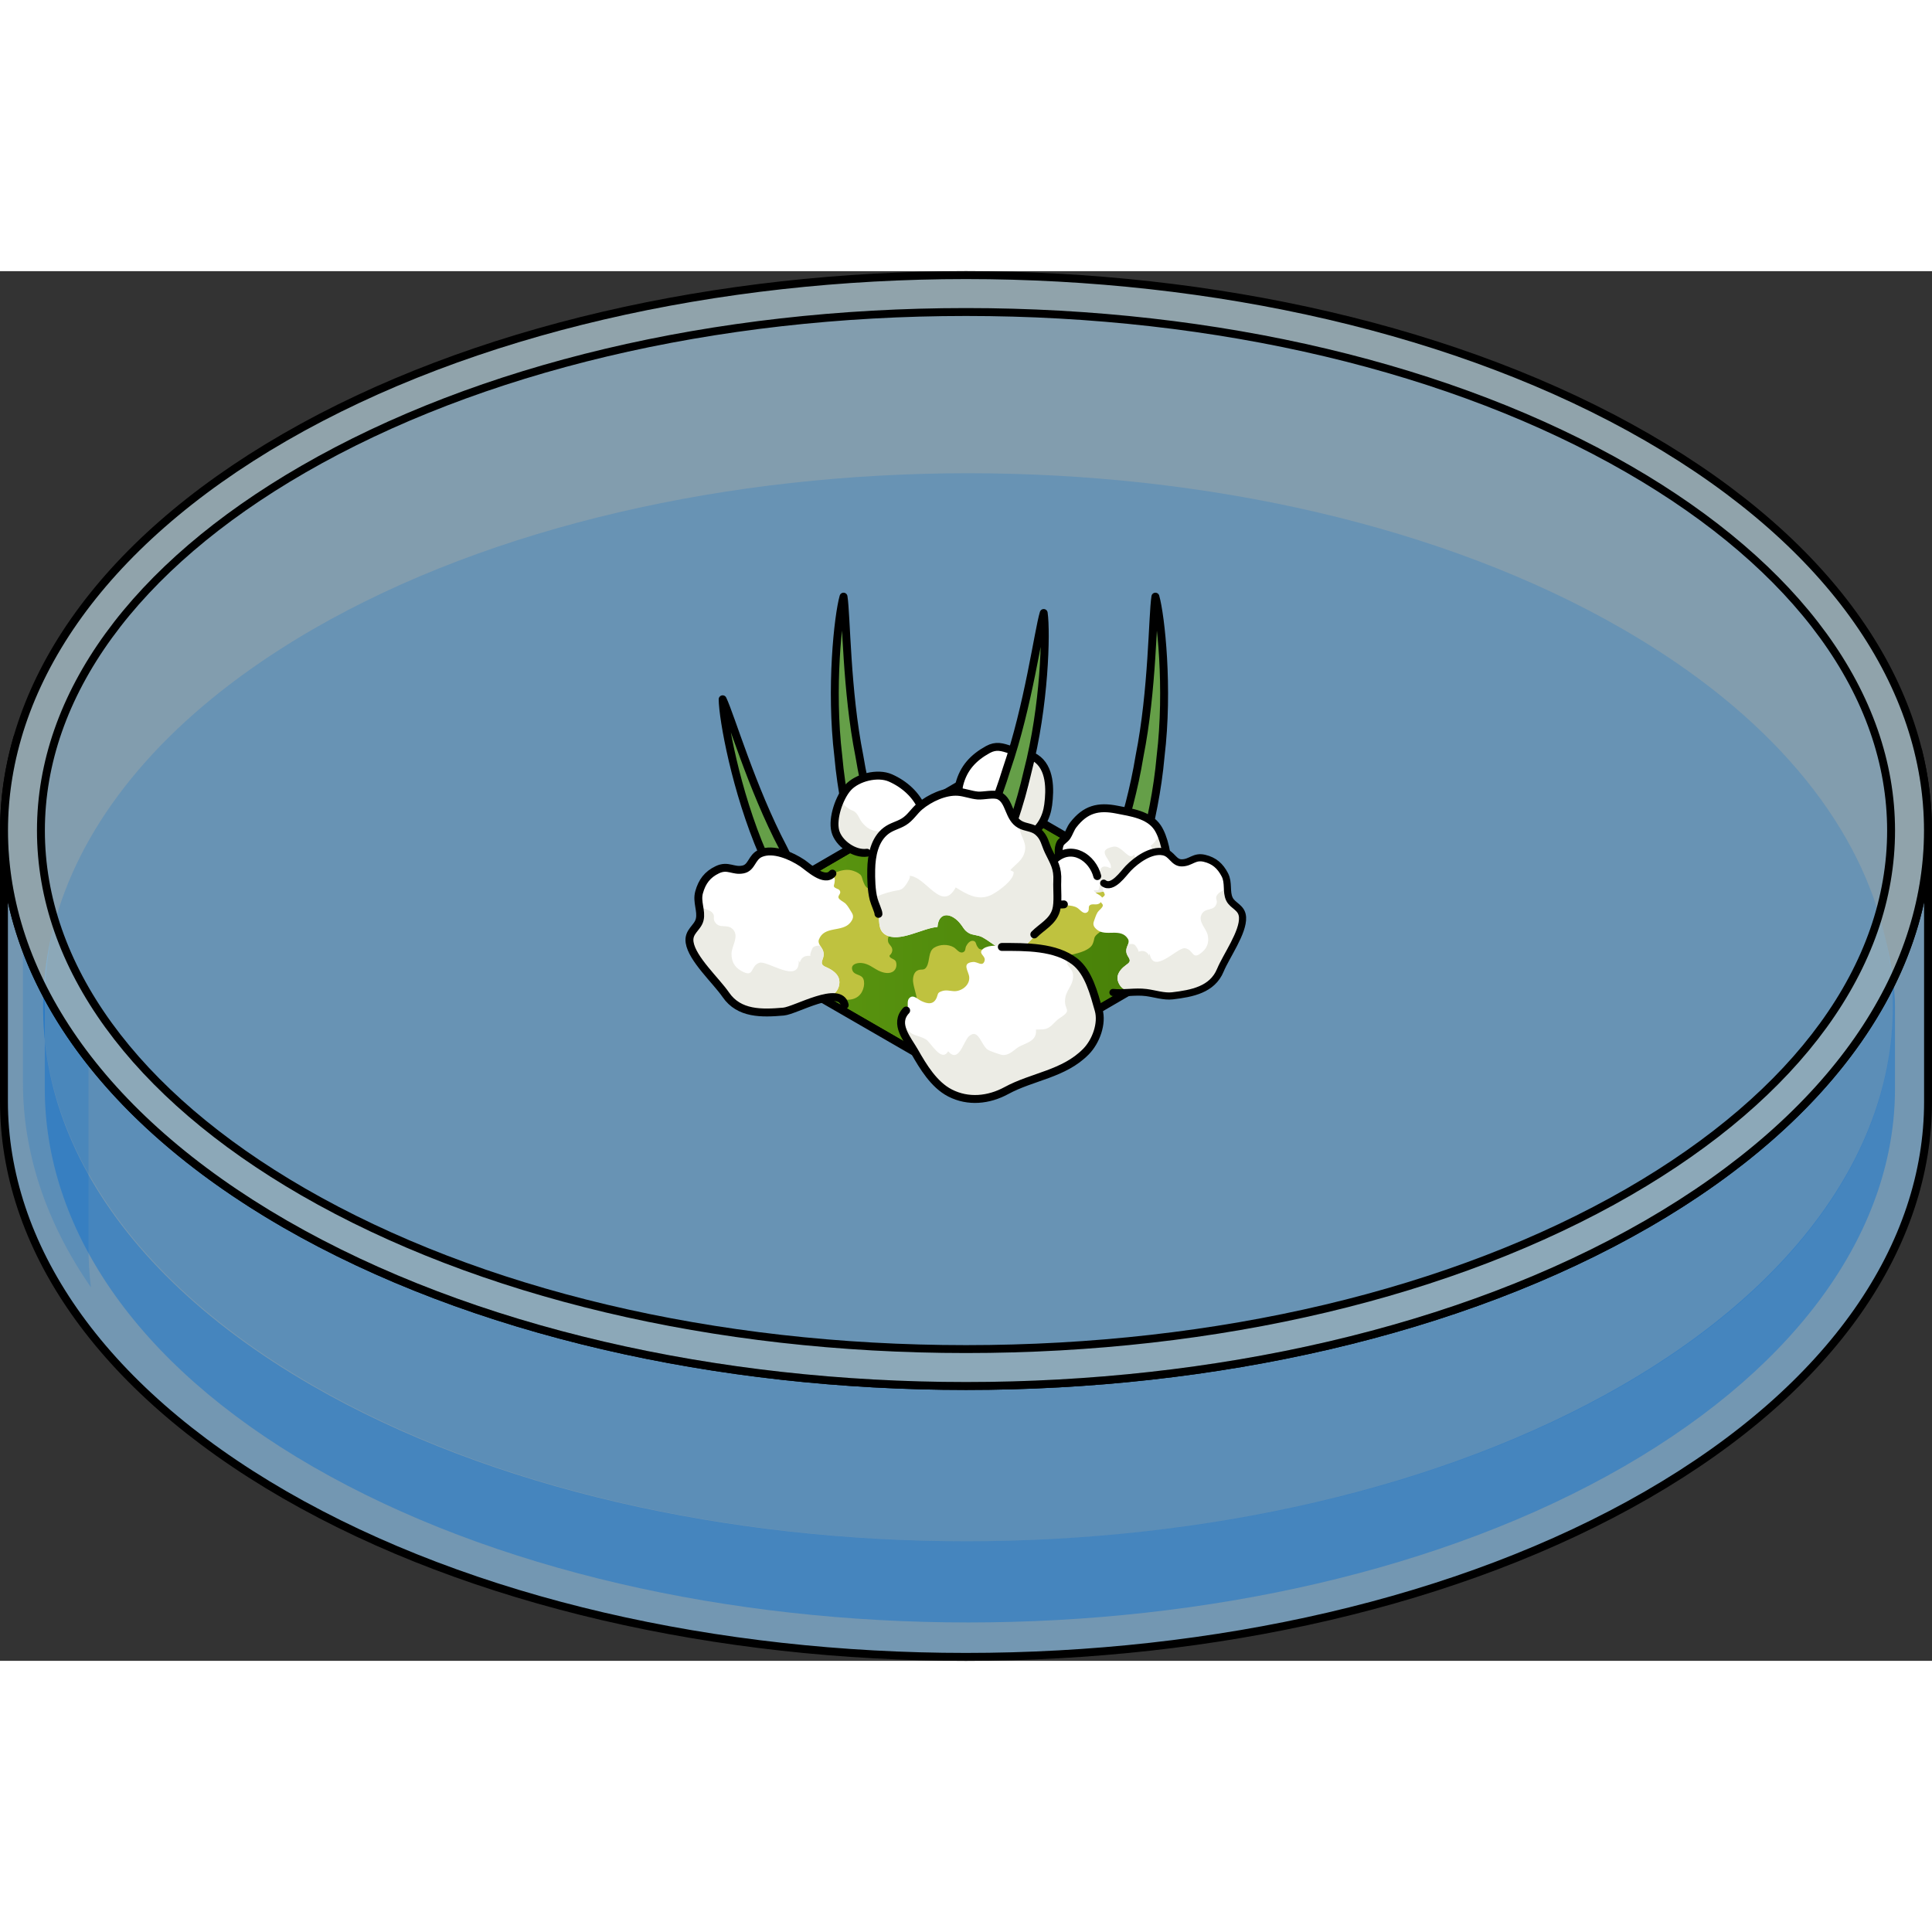
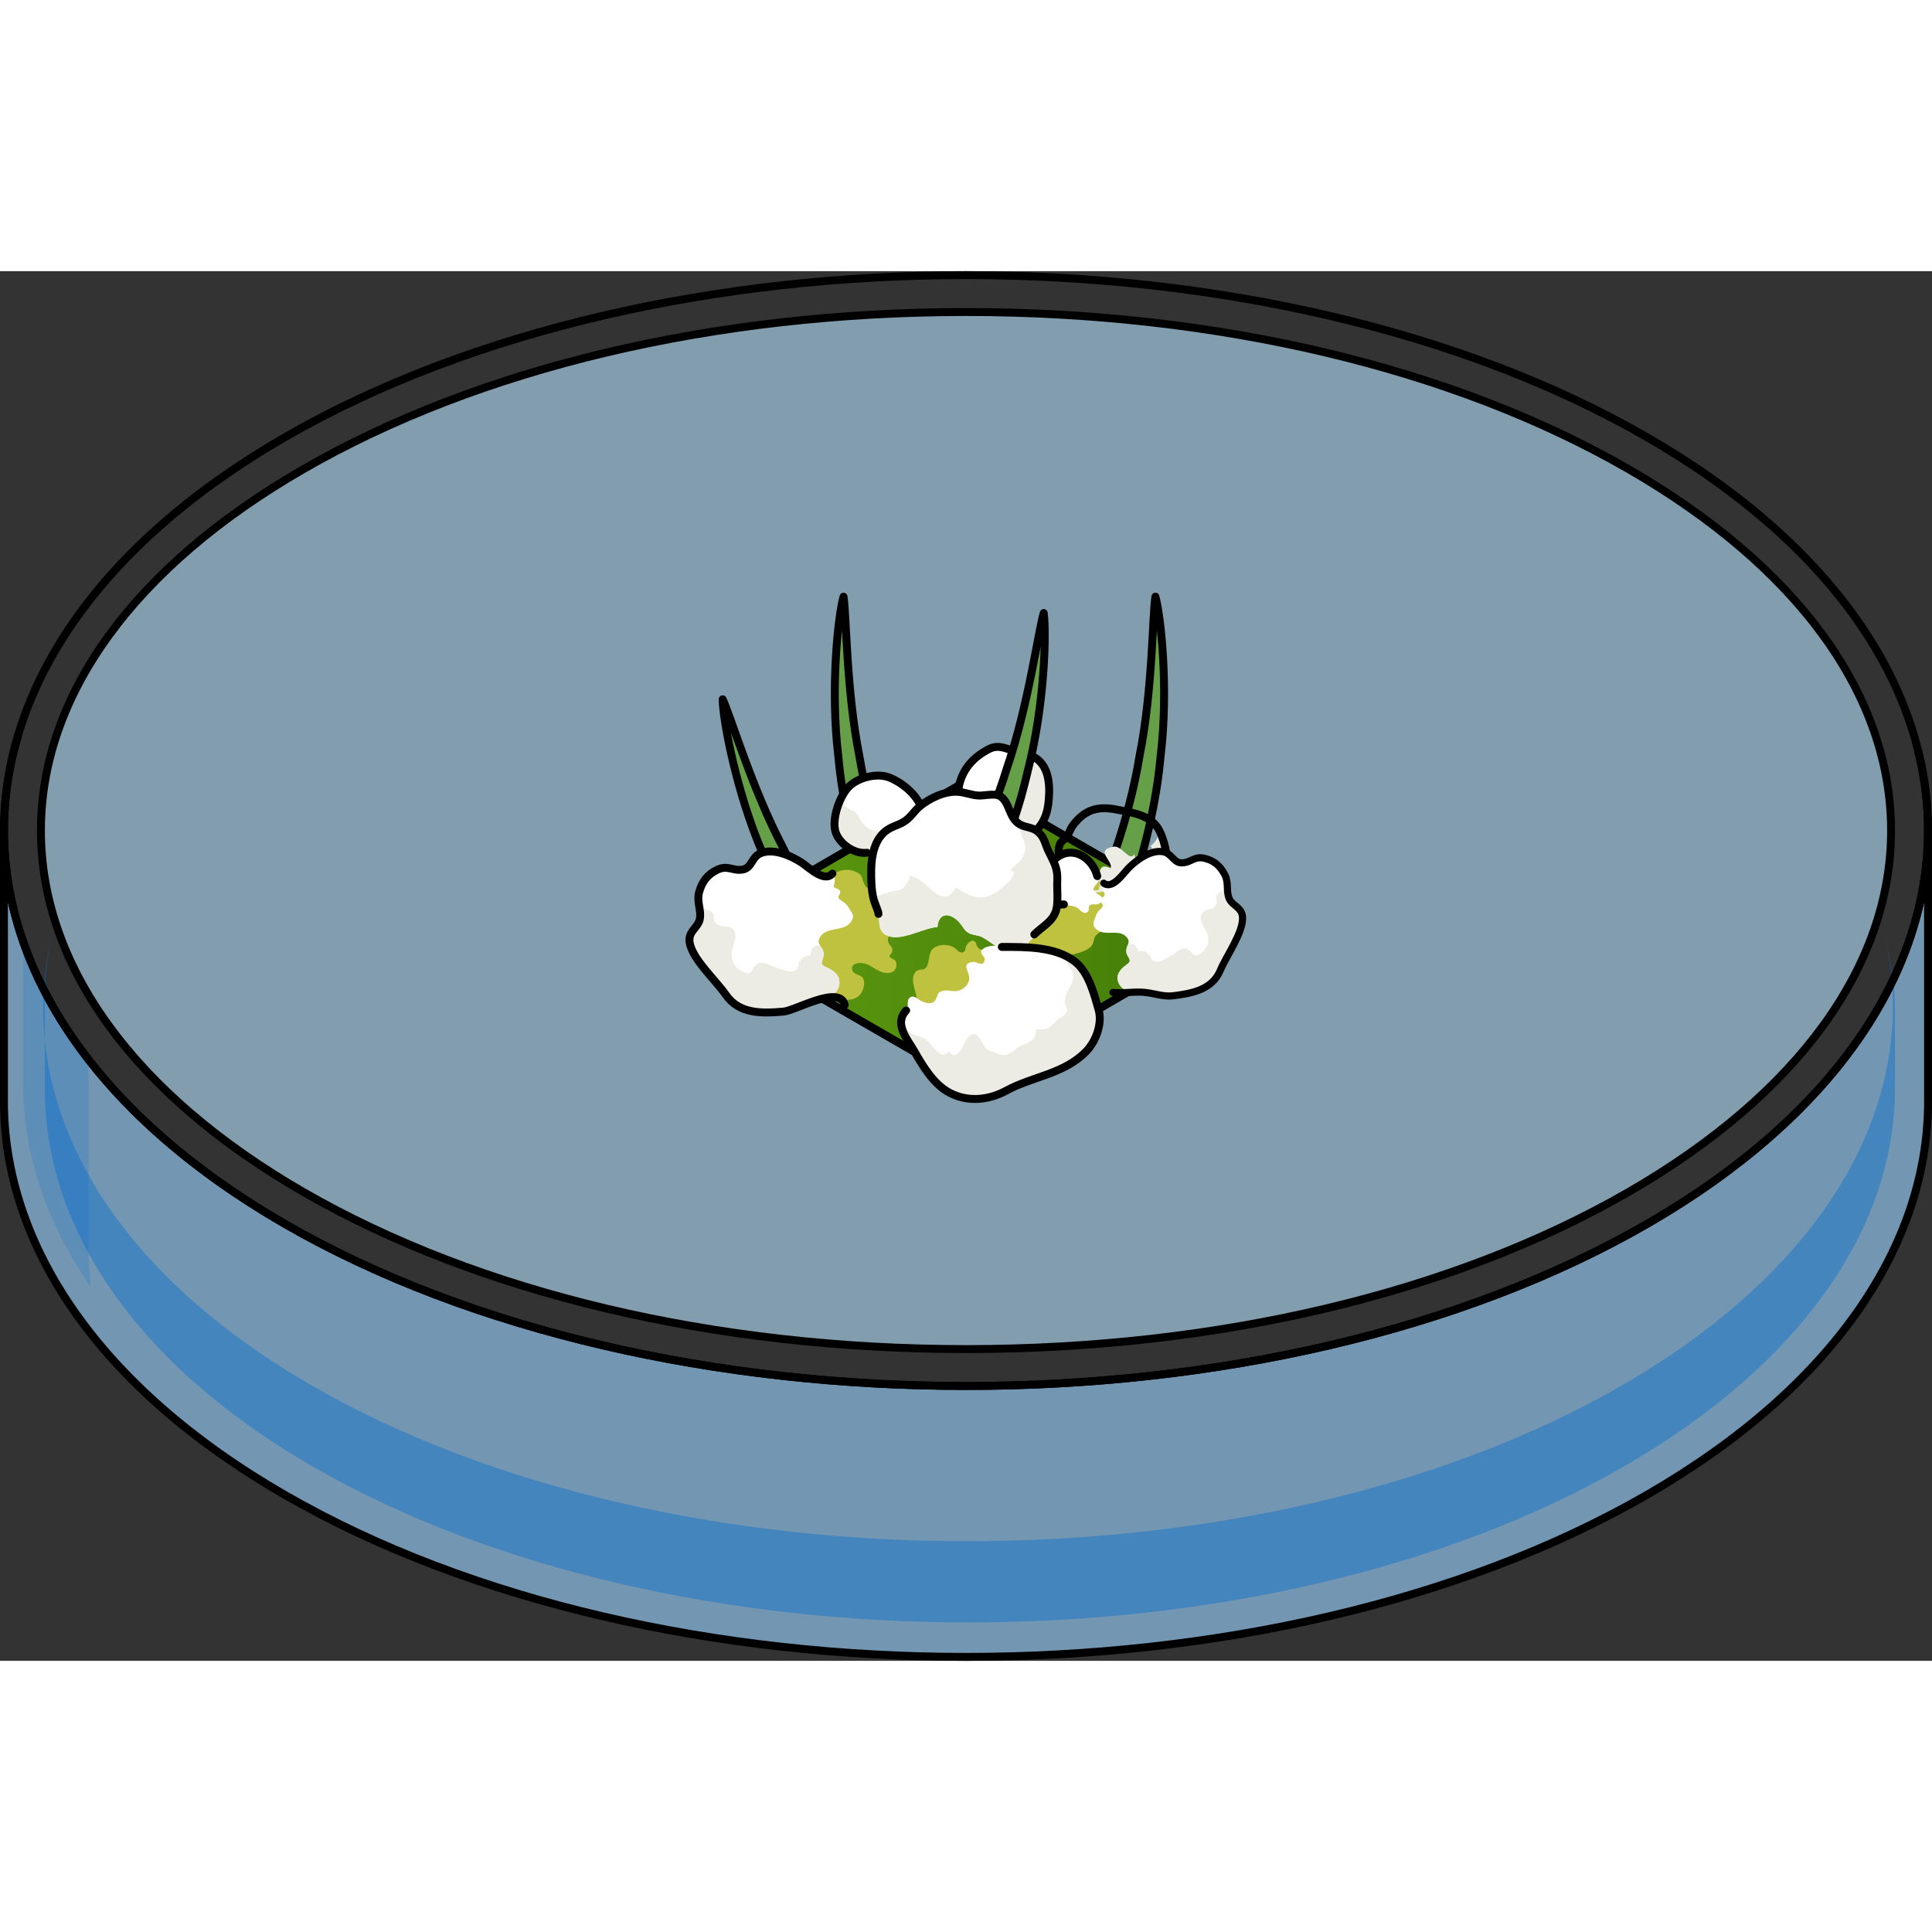
<svg xmlns="http://www.w3.org/2000/svg" xmlns:xlink="http://www.w3.org/1999/xlink" version="1.1" id="Layer_1" width="800px" height="800px" viewBox="0 0 366.516 263.631" enable-background="new 0 0 366.516 263.631" xml:space="preserve">
  <rect x="0" y="0" width="366.516" height="263.631" fill="#333333" stroke="none" />
  <g>
    <g>
      <g>
        <path opacity="0.6" fill="#CEEEFB" d="M183.258,204.49c-47.736,0-92.387-10.588-125.723-29.813     C25.438,156.143,7.76,131.791,7.764,106.115C7.766,80.44,25.441,56.1,57.537,37.574C90.871,18.342,135.521,7.75,183.258,7.75     c47.738,0,92.387,10.592,125.721,29.824c32.094,18.525,49.771,42.866,49.775,68.541c0.002,25.676-17.676,50.027-49.777,68.563     C275.645,193.902,230.996,204.49,183.258,204.49z" />
        <path opacity="0.1" fill="#006AD1" d="M183.258,204.49c-47.736,0-92.387-10.588-125.723-29.813     C25.438,156.143,7.76,131.791,7.764,106.115C7.766,80.44,25.441,56.1,57.537,37.574C90.871,18.342,135.521,7.75,183.258,7.75     c47.738,0,92.387,10.592,125.721,29.824c32.094,18.525,49.771,42.866,49.775,68.541c0.002,25.676-17.676,50.027-49.777,68.563     C275.645,193.902,230.996,204.49,183.258,204.49z" />
        <path opacity="0.6" fill="#CEEEFB" d="M363.885,90.963c7.896,31.848-9.238,65.43-51.408,89.779     c-71.086,40.998-187.348,40.998-258.439,0C10.754,155.748-6.154,121.028,3.311,88.439c-1.707,5.857-2.561,11.781-2.561,17.709     V157.5c0,27.098,17.77,54.15,53.256,74.631c71.092,41,187.354,41,258.439,0c35.504-20.48,53.32-47.533,53.32-74.584v-51.398     C365.766,101.074,365.139,95.996,363.885,90.963z" />
        <path opacity="0.2" fill="#006AD1" d="M363.885,90.963c7.896,31.848-9.238,65.43-51.408,89.779     c-71.086,40.998-187.348,40.998-258.439,0C10.754,155.748-6.154,121.028,3.311,88.439c-1.707,5.857-2.561,11.781-2.561,17.709     V157.5c0,27.098,17.77,54.15,53.256,74.631c71.092,41,187.354,41,258.439,0c35.504-20.48,53.32-47.533,53.32-74.584v-51.398     C365.766,101.074,365.139,95.996,363.885,90.963z" />
        <path opacity="0.4" fill="#006AD1" d="M357.295,125.053c7.602,30.623-9.064,62.914-49.613,86.328     c-68.342,39.416-180.213,39.416-248.561,0c-41.609-24.027-57.564-57.404-48.467-88.734c-1.641,5.629-2.16,11.324-2.16,17.02     v15.369c0,26.053,16.734,52.061,50.852,71.752c68.346,39.416,180.33,39.416,248.674,0c34.135-19.691,51.475-45.699,51.475-71.705     v-15.416C359.494,134.781,358.504,129.896,357.295,125.053z" />
-         <path opacity="0.2" fill="#006AD1" d="M59.408,211.381c68.348,39.416,180.121,39.416,248.463,0     c40.549-23.414,57.023-55.705,49.422-86.328c-5.201-20.953-21.676-41.127-49.422-57.141     c-34.174-19.72-79.209-29.578-124.244-29.576c-45.025,0.002-90.049,9.861-124.219,29.576c-2.652,1.531-5.188,3.104-7.635,4.707     c-22.162,14.531-35.881,31.936-41.135,50.027C1.541,153.977,17.799,187.354,59.408,211.381z" />
        <path opacity="0.2" fill="#006AD1" d="M4.355,127.025v26.969c0,13.197,4.305,26.381,12.898,38.775     c-0.313-2.504-0.469-5.012-0.469-7.521v-35.707C11.152,142.283,7.016,134.725,4.355,127.025z" />
        <path fill="none" stroke="#000000" stroke-width="1.5" stroke-linecap="round" stroke-linejoin="round" stroke-miterlimit="10" d="     M363.885,90.963c7.896,31.848-9.238,65.43-51.408,89.779c-71.086,40.998-187.348,40.998-258.439,0     C10.754,155.748-6.154,121.028,3.311,88.439c-1.707,5.857-2.561,11.781-2.561,17.709V157.5c0,27.098,17.77,54.15,53.256,74.631     c71.092,41,187.354,41,258.439,0c35.504-20.48,53.32-47.533,53.32-74.584v-51.398C365.766,101.074,365.139,95.996,363.885,90.963     z" />
-         <path opacity="0.6" fill="#CEEEFB" d="M312.477,31.512c-71.086-41.016-187.348-41.016-258.439,0     c-71.033,41-71.033,108.213,0,149.23c71.092,40.998,187.354,40.998,258.439,0C383.512,139.725,383.512,72.512,312.477,31.512z      M308.977,174.678c-33.332,19.225-77.98,29.813-125.719,29.813c-47.736,0-92.387-10.588-125.723-29.813     C25.438,156.143,7.76,131.791,7.764,106.115C7.766,80.44,25.441,56.1,57.537,37.574C90.871,18.342,135.521,7.75,183.258,7.75     c47.738,0,92.387,10.592,125.721,29.824c32.094,18.525,49.771,42.866,49.775,68.541     C358.756,131.791,341.078,156.143,308.977,174.678z" />
        <path fill="none" stroke="#000000" stroke-width="1.5" stroke-linecap="round" stroke-linejoin="round" stroke-miterlimit="10" d="     M312.477,31.512c-71.086-41.016-187.348-41.016-258.439,0c-71.033,41-71.033,108.213,0,149.23     c71.092,40.998,187.354,40.998,258.439,0C383.512,139.725,383.512,72.512,312.477,31.512z" />
        <path fill="none" stroke="#000000" stroke-width="1.5" stroke-linecap="round" stroke-linejoin="round" stroke-miterlimit="10" d="     M183.258,204.49c-47.736,0-92.387-10.588-125.723-29.813C25.438,156.143,7.76,131.791,7.764,106.115     C7.766,80.44,25.441,56.1,57.537,37.574C90.871,18.342,135.521,7.75,183.258,7.75c47.738,0,92.387,10.592,125.721,29.824     c32.094,18.525,49.771,42.866,49.775,68.541c0.002,25.676-17.676,50.027-49.777,68.563     C275.645,193.902,230.996,204.49,183.258,204.49z" />
      </g>
    </g>
    <g>
      <g>
        <path fill="#659F48" d="M209.647,115.414c-0.122,0.026,4.473-10.804,6.532-23.419c2.491-12.473,2.446-26.73,3.009-30.248     c1.025,3.602,2.539,17.4,0.989,30.27c-1.142,12.956-5.347,24.981-6.328,27.046" />
        <path fill="none" stroke="#000000" stroke-width="1.5" stroke-linecap="round" stroke-linejoin="round" stroke-miterlimit="10" d="     M209.647,115.414c-0.122,0.026,4.473-10.804,6.532-23.419c2.491-12.473,2.446-26.73,3.009-30.248     c1.025,3.602,2.539,17.4,0.989,30.27c-1.142,12.956-5.347,24.981-6.328,27.046" />
      </g>
      <g>
        <path fill="#659F48" d="M169.564,115.414c0.122,0.026-4.473-10.804-6.532-23.419c-2.491-12.473-2.446-26.73-3.009-30.248     c-1.025,3.602-2.539,17.4-0.989,30.27c1.142,12.956,5.347,24.981,6.328,27.046" />
        <path fill="none" stroke="#000000" stroke-width="1.5" stroke-linecap="round" stroke-linejoin="round" stroke-miterlimit="10" d="     M169.564,115.414c0.122,0.026-4.473-10.804-6.532-23.419c-2.491-12.473-2.446-26.73-3.009-30.248     c-1.025,3.602-2.539,17.4-0.989,30.27c1.142,12.956,5.347,24.981,6.328,27.046" />
      </g>
      <g>
        <path fill="#659F48" d="M161.453,129.975c0.125-0.01-7.352-9.093-12.902-20.606c-5.925-11.255-9.923-24.941-11.46-28.154     c0.038,3.744,2.498,17.406,7.632,29.308c4.768,12.102,12.209,22.441,13.735,24.143" />
        <path fill="none" stroke="#000000" stroke-width="1.5" stroke-linecap="round" stroke-linejoin="round" stroke-miterlimit="10" d="     M161.453,129.975c0.125-0.01-7.352-9.093-12.902-20.606c-5.925-11.255-9.923-24.941-11.46-28.154     c0.038,3.744,2.498,17.406,7.632,29.308c4.768,12.102,12.209,22.441,13.735,24.143" />
      </g>
      <g>
        <g>
          <linearGradient id="SVGID_1_" gradientUnits="userSpaceOnUse" x1="134.049" y1="125.358" x2="233.586" y2="125.358">
            <stop offset="0" style="stop-color:#5F9B12" />
            <stop offset="1" style="stop-color:#437B06" />
          </linearGradient>
          <polyline fill="url(#SVGID_1_)" points="233.586,125.359 183.652,96.53 134.049,125.356 183.984,154.186 233.586,125.359           " />
          <path fill="#BFC23F" d="M215.526,114.929c0.946,1.453-0.063,2.199-0.159,3.577c-0.104,1.481,1.31,2.965,0.157,4.37      c-0.938,1.144-2.831,1.266-4.18,1.367c-1.193,0.09-1.75,0.443-2.749,1.181c-1.36,1.005-0.784,1.057-1.331,2.265      c-0.708,1.564-4.67,2.166-6.238,2.326c-2.482,0.254-4.308,1.297-6.496-0.253c-2.334-1.652-4.395-5.779-1.81-8.146      c1.178-1.077,2.996-1.293,4.472-1.804c1.412-0.489,2.093-1.124,3.143-2.161c1.747-1.725,5.391-3.541,7.838-3.941      C210.702,113.296,213.894,112.421,215.526,114.929z" />
          <path fill="#BFC23F" d="M182.257,99.485c-1.835,2.058,0.535,4.223,0.17,6.155c-0.257,1.363-1.856,1.634-1.667,3.335      c0.253,2.272,3.28,2.562,4.96,3.542c1.647,0.96,1.391,1.76,1.902,3.45c0.743,2.459,4.362,5.344,6.493,3.121      c1.884-1.965,1.241-2.452,1.161-4.619c-0.07-1.923,1.535-2.244,2.098-3.83c0.912-2.566-1.995-3.81-2.426-6.11      c-0.37-1.974,0.313-3.846-1.195-5.543c-1.847-2.078-6.574-2.596-8.333-0.167" />
          <path fill="#BFC23F" d="M156.971,115.217c0.146-0.614,1.084-0.969,1.591-1.169c0.918-0.361,2.012-0.627,2.993-0.377      c0.529,0.135,1.214,0.405,1.625,0.785c0.332,0.306,0.345,0.684,0.497,1.093c0.189,0.511,0.461,1.356,1.041,1.534      c0.394,0.121,2.05-0.124,1.547,0.802c-0.222,0.407-1.23,0.751-0.67,1.365c0.46,0.505,1.677-0.022,2.207-0.127      c1.306-0.256,2.319,0.21,3.048,1.344c0.632,0.982,0.738,2.453,0.071,3.429c-0.578,0.844-1.596,1.186-2.17,1.985      c-0.258,0.361-0.365,0.854-0.275,1.294c0.102,0.495,0.522,0.737,0.706,1.164c0.182,0.421,0.087,0.849-0.16,1.204      c-0.119,0.171-0.343,0.21-0.253,0.468c0.15,0.43,1.008,0.465,1.192,0.987c0.218,0.618,0.081,1.362-0.416,1.77      c-0.812,0.667-2.05,0.342-2.909-0.09c-1.11-0.559-1.859-1.294-3.166-1.431c-0.896-0.093-2.254,0.272-1.723,1.482      c0.317,0.723,1.308,0.689,1.811,1.193c0.396,0.397,0.426,1.187,0.324,1.718c-0.336,1.766-1.545,2.633-3.325,2.578      c-1.219-0.037-2.814,0.053-3.879-0.619c-0.921-0.583-1.579-1.622-2.336-2.392c-0.842-0.855-1.827-1.484-2.746-2.245      c-1.154-0.955-2.058-2.143-3.008-3.289c-0.684-0.826-1.538-1.579-1.619-2.712c-0.185-2.612,1.446-5.906,3.502-7.495" />
          <path fill="#BFC23F" d="M173.893,141.835c-0.352-0.699-0.026-1.322,0.121-2.016c0.141-0.662,0.021-1.012-0.062-1.645      c-0.147-1.131-0.577-2.175-0.724-3.293c-0.097-0.736,0.072-1.802,0.765-2.186c0.801-0.443,1.313,0.138,1.813-0.768      c0.632-1.145,0.262-2.862,1.414-3.584c1.074-0.672,2.655-0.707,3.745-0.055c0.513,0.307,1.016,1.184,1.725,0.918      c0.543-0.203,0.384-0.71,0.593-1.145c0.225-0.467,0.746-1.13,1.339-1.021c0.569,0.104,0.479,0.575,0.746,1.023      c0.355,0.596,0.49,0.602,1.177,0.64c0.934,0.052,1.598,0.172,2.461,0.58c1.719,0.813,3.29,1.555,2.602,3.66      c-0.354,1.085-1.323,2.698-2.481,3.054c-0.823,0.252-1.574-0.142-2.34-0.293c-0.706-0.139-1.932-0.045-2.238,0.752      c-0.191,0.498,0.197,1.134,0.242,1.622c0.126,1.363-0.459,3.135-1.984,2.355c-0.232,1.173-0.524,1.1-1.408,0.472      c-0.864-0.615-1.246-0.344-2.252-0.388c0.031,1.92-1.647,2.936-3.423,2.538C175.015,142.899,174.233,142.512,173.893,141.835z" />
          <g enable-background="new    ">
            <defs>
              <polygon id="SVGID_2_" enable-background="new    " points="134.049,125.356 183.652,96.53 233.586,125.359 183.984,154.186               " />
            </defs>
            <clipPath id="SVGID_3_">
              <use xlink:href="#SVGID_2_" overflow="visible" />
            </clipPath>
          </g>
          <g>
            <defs>
              <polygon id="SVGID_4_" points="134.049,125.356 183.652,96.53 233.586,125.359 183.984,154.186       " />
            </defs>
            <clipPath id="SVGID_5_">
              <use xlink:href="#SVGID_4_" overflow="visible" />
            </clipPath>
            <polyline clip-path="url(#SVGID_5_)" fill="none" stroke="#000000" stroke-width="1.5" stroke-linecap="round" stroke-linejoin="round" stroke-miterlimit="10" points="       233.586,125.359 183.652,96.53 134.049,125.356 183.984,154.186 233.586,125.359      " />
            <use xlink:href="#SVGID_4_" overflow="visible" fill="none" stroke="#000000" stroke-width="1.5" stroke-linecap="round" stroke-linejoin="round" stroke-miterlimit="10" />
          </g>
        </g>
      </g>
-       <path fill="#FFFFFF" d="M219.567,105.516c0.029,0.043,0.059,0.087,0.087,0.131c1.921,3,2.379,7.662,1.491,11.056    c-0.439,1.678-1.523,3.674-3.388,4.07c-0.892,0.189-2.049-0.097-2.947-0.175c-0.976-0.084-2.156-0.363-1.927-1.619    c0.185-1.009,1.373-0.947,1.817-1.663c0.648-1.043-0.745-1.765-1.716-1.582c-1.312,0.247-1.836,1.673-3.179,1.897    c-0.514,0.087-2.011,0.348-2.476,0.188c-0.688-0.236-0.639-1.134-1.262-1.441c-0.756-0.373-1.649,0.402-2.409,0.439    c-1.712,0.083-1.674-2.002-2.076-3.172c-0.522-1.519-1.191-3.53-0.45-5.085c0.183-0.383,0.934-0.837,1.225-1.258    c0.494-0.717,0.693-1.547,1.258-2.272c2.309-2.966,4.729-3.58,8.278-2.878C214.543,102.676,217.91,103.098,219.567,105.516z" />
      <path fill="#ECECE5" d="M218.272,108.995c0.855,1.194-0.225,2.688-1.132,3.53c-0.575-0.944-1.815-0.509-1.964-1.927    c-0.874,1.564-2.344-1.734-3.955-1.42c-3.658,0.715-0.042,2.609-0.502,4.102c-3.3-1.581-1.482,2.851-2.376,4.183h-1.464    c0.111,0.154,0.247,0.285,0.451,0.355c0.465,0.16,1.962-0.101,2.476-0.188c1.343-0.225,1.867-1.65,3.179-1.897    c0.971-0.183,2.364,0.539,1.716,1.582c-0.444,0.716-1.633,0.654-1.817,1.663c-0.229,1.256,0.951,1.535,1.927,1.619    c0.898,0.078,2.056,0.364,2.947,0.175c1.864-0.396,2.948-2.393,3.388-4.07c0.834-3.188,0.463-7.48-1.177-10.478    C219.874,107.274,219.11,108.481,218.272,108.995z" />
      <path fill="none" stroke="#000000" stroke-width="1.5" stroke-linecap="round" stroke-linejoin="round" stroke-miterlimit="10" d="    M202.155,115.255c-0.607-1.75-1.913-4.826-1.021-6.695c0.183-0.383,0.934-0.837,1.225-1.258c0.494-0.717,0.693-1.547,1.258-2.272    c2.309-2.966,4.729-3.58,8.278-2.878c2.648,0.524,6.016,0.946,7.673,3.364c2.382,3.475,3.696,14.89-2.804,15.42" />
      <path fill="#FFFFFF" d="M200.091,111.563c2.17-1.942,5.108-1.403,6.864,0.791c0.514,0.642,1.55,2.215,1.54,3.041    c-0.009,0.771-1.406,1.336-0.953,2.175c0.42,0.776,2.419,0.939,1.192,2.24c-0.583,0.617-1.463,0.067-1.985,0.475    c-0.393,0.307,0.014,0.923-0.447,1.296c-0.706,0.572-1.377-0.43-1.898-0.776c-1.119-0.747-2.97-0.303-4.248-0.905    c-0.933-0.44-1.418-1.382-1.632-2.35C198.101,115.63,198.567,112.926,200.091,111.563z" />
      <path fill="none" stroke="#000000" stroke-width="1.5" stroke-linecap="round" stroke-linejoin="round" stroke-miterlimit="10" d="    M201.831,120.124c-4.484,0.513-4.042-6.502-1.74-8.562c3.26-2.918,7.188-0.264,8.07,3.205" />
      <path fill="#FFFFFF" d="M168.926,96.141c-2.443-1.081-6.31-0.097-8.063,1.838c-1.605,1.771-3.028,5.799-2.399,8.238    c0.417,1.617,1.829,2.931,3.302,3.619c1.736,0.811,3.625,0.379,5.473,0.603c1.37,0.165,2.944,0.44,3.753-1.003    c0.728-1.297-0.877-2.22,0.985-2.929c0.706-0.269,0.98-0.203,1.17-0.998c0.134-0.562-0.363-0.667,0.497-1.001    c0.453-0.176,0.932,0.064,1.31-0.429c0.979-1.28-0.728-3.616-1.513-4.573C172.238,98.039,170.654,96.905,168.926,96.141z" />
      <path fill="#ECECE5" d="M170.991,109.436c0.312-0.556,0.195-1.043,0.107-1.474c-0.063-0.071-0.13-0.134-0.187-0.219    c-0.238-0.359-0.46-1.413-0.743-1.643c-0.874-0.708-2.448,0.232-3.566,0.167c-1.357-0.08-2.248-0.694-3.082-1.715    c-0.406-0.498-0.629-1.219-1.036-1.679c-0.603-0.68-0.763-0.413-1.479-0.92c-0.928-0.656-1.105-0.684-1.118-1.88    c-0.003-0.246,0.044-0.566,0.12-0.884c-1.2,2.017-2.055,5.039-1.543,7.026c0.417,1.617,1.829,2.931,3.302,3.619    c1.736,0.811,3.625,0.379,5.473,0.603C168.608,110.604,170.183,110.879,170.991,109.436z" />
      <path fill="none" stroke="#000000" stroke-width="1.5" stroke-linecap="round" stroke-linejoin="round" stroke-miterlimit="10" d="    M174.919,101.929c-1.092-2.563-3.294-4.594-5.993-5.788c-2.443-1.081-6.31-0.097-8.063,1.838    c-1.605,1.771-3.028,5.799-2.399,8.238c0.603,2.336,3.622,4.456,6.002,4.109" />
      <path fill="#FFFFFF" d="M198.853,101.237c-0.222,1.713-0.895,3.424-2.119,4.67c-0.465,0.474-0.999,0.803-1.571,1.127    c-0.367,0.208-0.66,0.583-1.088,0.28c-0.151-0.106-0.103-0.396-0.286-0.481c-0.59-0.272-1.102,0.101-1.585,0.424    c-0.594,0.397-0.547,0.59-1.284,0.25c-0.598-0.275-0.938-1.014-1.474-1.273c-1.735-0.842-2.149,2.361-3.564,1.582    c-0.932-0.513-0.048-1.193-0.097-1.893c-0.086-1.203-1.769-1.736-2.425-2.497c-0.813-0.939-0.191-1.106-0.388-2.237    c-0.301-1.741-1.501-1.799-0.964-3.876c0.788-3.047,2.64-5.04,5.405-6.561c1.555-0.854,2.7-0.489,4.33,0.071    c1.445,0.496,3.404,0.682,4.694,1.516C199.295,94.186,199.23,98.314,198.853,101.237z" />
      <path fill="#ECECE5" d="M196.438,92.339c-1.097-0.709-2.676-0.951-4.014-1.312c1.093,1.12,2.373,2.561,2.774,4.07    c0.401,1.511,0.064,3.228-0.893,4.325c-0.846,0.971-2.465,1.266-2.458,2.66c-1.515-0.176-0.762,1.343-1.416,2.07    c-0.769,0.855-1.598,0.262-2.435,0.229c-0.875-0.036-1.837,0.339-2.439,0.911c0.119,0.19,0.21,0.395,0.227,0.63    c0.049,0.699-0.835,1.38,0.097,1.893c1.415,0.779,1.829-2.424,3.564-1.582c0.536,0.26,0.876,0.998,1.474,1.273    c0.737,0.34,0.69,0.147,1.284-0.25c0.483-0.323,0.995-0.696,1.585-0.424c0.184,0.085,0.135,0.375,0.286,0.481    c0.428,0.303,0.721-0.072,1.088-0.28c0.572-0.324,1.106-0.653,1.571-1.127c1.225-1.246,1.897-2.957,2.119-4.67    C199.23,98.314,199.295,94.186,196.438,92.339z" />
      <path fill="none" stroke="#000000" stroke-width="1.5" stroke-linecap="round" stroke-linejoin="round" stroke-miterlimit="10" d="    M185.096,104.52c-0.561-0.346-1.269-0.552-1.736-1.094c-0.813-0.939-0.191-1.106-0.388-2.237    c-0.301-1.741-1.501-1.799-0.964-3.876c0.788-3.047,2.64-5.04,5.405-6.561c1.555-0.854,2.7-0.489,4.33,0.071    c1.445,0.496,3.404,0.682,4.694,1.516c2.857,1.847,2.793,5.976,2.415,8.898c-0.316,2.446-1.495,4.623-3.658,5.869" />
      <path fill="#FFFFFF" d="M152.193,112.288c-2.024-1.354-5.471-2.906-7.921-1.858c-1.71,0.732-1.597,2.728-3.313,3.073    c-1.899,0.383-2.851-0.912-4.872,0.049c-1.889,0.898-2.903,2.254-3.465,4.283c-0.504,1.822,0.514,3.517,0.113,5.18    c-0.386,1.604-2.227,2.238-1.91,4.326c0.476,3.141,5.048,7.279,6.869,9.934c2.514,3.662,6.834,3.554,10.956,3.188    c2.273-0.203,4.387-1.807,6.477-2.614c0.521-0.201,1.081-0.424,1.637-0.503c0.558-0.079,0.935,0.131,1.431-0.243    c0.879-0.663,1.295-2.012,0.902-3.045c-0.338-0.888-1.338-1.564-2.168-1.927c-0.769-0.335-1.265-0.562-0.916-1.467    c0.238-0.62,0.344-1.087,0.124-1.748c-0.229-0.689-1.072-1.335-0.787-2.106c0.99-2.682,4.424-1.338,5.953-3.218    c0.494-0.608,0.726-1.195,0.3-1.866c-0.369-0.581-0.694-1.23-1.175-1.727c-0.322-0.334-1.183-0.681-1.346-1.113    c-0.162-0.434,0.41-0.703,0.308-1.172c-0.112-0.514-0.633-0.505-0.973-0.747c-0.374-0.266-0.2-0.424-0.123-0.844    c0.058-0.316,0.143-0.825-0.031-1.116c-0.294-0.495-0.888-0.365-1.331-0.294c-0.577,0.095-1.156-0.05-1.68-0.291    C154.115,113.9,153.224,112.978,152.193,112.288z" />
      <path fill="#ECECE5" d="M156.765,137.346c0.558-0.079,0.935,0.131,1.431-0.243c0.879-0.663,1.295-2.012,0.902-3.045    c-0.338-0.888-1.338-1.564-2.168-1.927c-0.769-0.335-1.265-0.562-0.916-1.467c0.238-0.62,0.344-1.087,0.124-1.748    c-0.107-0.321-0.346-0.634-0.543-0.953c-0.477-0.031-1.001,0.019-1.341,0.315c-0.177,0.154-0.761,1.59-0.47,1.635    c-1.01-0.157-1.771,0.22-2.059,1.252c-0.063-0.115-0.125-0.282-0.2-0.415c0.222,4.669-5.976-0.073-7.476,0.455    c-1.84,0.648-0.84,3.03-3.514,1.487c-1.178-0.68-1.78-1.752-1.764-3.227c0.016-1.355,1.443-3.18,0.362-4.494    c-1.112-1.351-2.665-0.008-3.561-1.591c-0.392-0.691,0.174-1.054-0.478-1.725c-0.604-0.623-1.74-0.598-2.463-1.219    c0.144,0.876,0.307,1.73,0.103,2.577c-0.386,1.604-2.227,2.238-1.91,4.326c0.476,3.141,5.048,7.279,6.869,9.934    c2.514,3.662,6.834,3.554,10.956,3.188c2.273-0.203,4.387-1.807,6.477-2.614C155.648,137.647,156.209,137.425,156.765,137.346z" />
      <g>
        <path fill="#659F48" d="M181.376,116.76c-0.125,0.009,5.875-10.11,9.601-22.337c4.135-12.028,5.993-26.165,7.021-29.575     c0.534,3.706,0.192,17.583-3.063,30.13c-2.861,12.688-8.635,24.044-9.883,25.958" />
        <path fill="none" stroke="#000000" stroke-width="1.5" stroke-linecap="round" stroke-linejoin="round" stroke-miterlimit="10" d="     M181.376,116.76c-0.125,0.009,5.875-10.11,9.601-22.337c4.135-12.028,5.993-26.165,7.021-29.575     c0.534,3.706,0.192,17.583-3.063,30.13c-2.861,12.688-8.635,24.044-9.883,25.958" />
      </g>
      <path fill="#FFFFFF" d="M200.355,121.242c-0.628,2.122-3.107,3.877-4.593,5.453c-1.527,1.619-2.691,2.744-5.051,2.116    c-1.797-0.479-2.836-1.651-4.398-2.477c-0.762-0.401-1.822-0.367-2.47-0.739c-1.015-0.581-1.024-1.108-1.885-2.073    c-1.607-1.804-3.889-2.035-4.115,0.895c-2.731,0.154-7.255,3.043-9.868,1.459c-1.583-0.96-1.015-2.872-1.41-4.481    c-0.676-2.759-1.342-4.971-1.287-7.896c0.048-2.59,0.605-5.649,2.808-7.336c1.072-0.822,2.234-1.006,3.369-1.697    c1.271-0.773,1.967-2.051,3.042-2.945c1.865-1.551,4.742-2.912,7.221-2.751c1.265,0.082,2.517,0.602,3.78,0.706    c1.11,0.091,3.069-0.453,4.073,0.041c2.033,1.001,1.713,4.209,3.938,5.452c1.096,0.612,2.369,0.489,3.397,1.371    c1.253,1.073,1.335,2.292,2.001,3.684c1.032,2.161,1.799,3.138,1.666,5.719C200.494,117.284,200.796,119.758,200.355,121.242z" />
      <path fill="#ECECE5" d="M200.355,121.242c0.44-1.484,0.139-3.958,0.218-5.5c0.133-2.581-0.634-3.558-1.666-5.719    c-0.666-1.392-0.748-2.61-2.001-3.684c-1.028-0.882-2.302-0.759-3.397-1.371c-0.012-0.007-0.021-0.015-0.033-0.022    c-0.002,0.009-0.005,0.015-0.007,0.023c-0.354,1.834,1.354,3.074,0.968,4.996c-0.364,1.811-1.623,2.361-2.776,3.666    c0.227,0.124,0.382,0.211,0.623,0.316c0.248,1.411-2.811,3.657-4.08,4.313c-2.563,1.325-4.779-0.04-6.893-1.355    c-2.657,4.911-5.663-2.17-8.857-2.209c0.544,0.007-0.468,1.528-0.562,1.662c-0.859,1.234-1.239,0.975-2.622,1.301    c-1.194,0.282-2.307,0.659-3.335,1.167c0.193,0.827,0.41,1.668,0.631,2.567c0.396,1.609-0.173,3.521,1.41,4.481    c2.613,1.584,7.137-1.305,9.868-1.459c0.227-2.93,2.508-2.698,4.115-0.895c0.86,0.965,0.87,1.492,1.885,2.073    c0.647,0.372,1.708,0.338,2.47,0.739c1.563,0.825,2.602,1.998,4.398,2.477c2.359,0.628,3.523-0.497,5.051-2.116    C197.248,125.119,199.728,123.364,200.355,121.242z" />
      <path fill="none" stroke="#000000" stroke-width="1.5" stroke-linecap="round" stroke-linejoin="round" stroke-miterlimit="10" d="    M157.914,114.284c-1.516,1.758-4.491-1.173-5.721-1.996c-2.024-1.354-5.471-2.906-7.921-1.858    c-1.71,0.732-1.597,2.728-3.313,3.073c-1.899,0.383-2.851-0.912-4.872,0.049c-1.889,0.898-2.903,2.254-3.465,4.283    c-0.504,1.822,0.514,3.517,0.113,5.18c-0.386,1.604-2.227,2.238-1.91,4.326c0.476,3.141,5.048,7.279,6.869,9.934    c2.514,3.662,6.834,3.554,10.956,3.188c2.295-0.204,10.711-5.174,11.602-1.234" />
      <path fill="none" stroke="#000000" stroke-width="1.5" stroke-linecap="round" stroke-linejoin="round" stroke-miterlimit="10" d="    M166.653,121.93c0.028-0.436-0.699-1.92-0.922-2.79c-0.436-1.712-0.485-3.866-0.453-5.639c0.048-2.591,0.605-5.651,2.808-7.338    c1.072-0.822,2.234-1.006,3.369-1.697c1.271-0.773,1.967-2.051,3.042-2.945c1.865-1.551,4.742-2.912,7.221-2.751    c1.265,0.082,2.517,0.602,3.78,0.706c1.11,0.091,3.069-0.453,4.073,0.041c2.033,1.001,1.713,4.209,3.938,5.452    c1.096,0.612,2.369,0.489,3.397,1.371c1.253,1.073,1.335,2.292,2.001,3.684c1.032,2.161,1.799,3.138,1.666,5.719    c-0.079,1.542,0.223,4.016-0.218,5.5c-0.65,2.197-2.653,3.082-4.137,4.584" />
      <path fill="#FFFFFF" d="M203.946,131.002c-2.578-2.029-6.008-2.55-9.192-2.725c-1.56-0.086-3.112-0.037-4.649-0.245    c-1.026-0.139-3.083-0.179-3.825,0.755c-0.629,0.792,0.811,1.129,0.484,2.101c-0.379,1.126-1.341,0.088-2.16,0.162    c-2.29,0.208-0.814,1.722-0.732,2.894c0.112,1.594-1.558,2.756-2.999,2.643c-0.781-0.063-1.444-0.275-2.243,0.017    c-0.821,0.301-0.653,0.501-0.907,1.147c-0.576,1.467-1.749,1.288-2.979,0.684c-0.708-0.349-1.535-1.313-2.266-0.499    c-0.544,0.606-0.046,1.644-0.422,2.341c-0.456,0.846-1.121,1.158-1.113,2.324c0.014,2.03,1.598,3.767,2.547,5.439    c1.627,2.866,3.69,6.298,6.733,7.863c3.452,1.776,7.356,1.363,10.687-0.447c4.989-2.714,10.908-3.121,15.112-7.4    c1.888-1.922,3.14-5.32,2.397-7.917C207.552,137.103,206.533,133.038,203.946,131.002z" />
      <path fill="#ECECE5" d="M203.946,131.002c-0.405-0.319-0.837-0.589-1.279-0.837c-0.179,0.385-0.296,0.777-0.215,1.178    c0.121,0.604,0.987,1.109,1.094,1.994c0.236,1.959-1.145,2.808-1.438,4.438c-0.457,2.536,1.604,2.22-1.132,3.966    c-0.718,0.458-1.244,1.296-2.032,1.763c-0.769,0.454-1.502,0.317-2.41,0.373c0.22,2.406-2.235,2.54-3.546,3.462    c-0.619,0.436-1.669,1.514-2.843,1.357c-0.416-0.055-2.104-0.674-2.556-0.882c-1.458-0.671-1.851-4.329-3.754-2.69    c-1.064,0.918-1.927,5.268-3.967,2.864c-1.248,2.216-3.303-1.688-4.183-2.229c-1.597-0.979-3.09-0.531-3.979-2.7    c-0.167-0.406-0.268-1.085-0.376-1.751c-0.225,0.332-0.393,0.703-0.389,1.291c0.014,2.03,1.598,3.767,2.547,5.439    c1.627,2.866,3.69,6.298,6.733,7.863c3.452,1.776,7.356,1.363,10.687-0.447c4.989-2.714,10.908-3.121,15.112-7.4    c1.888-1.922,3.14-5.32,2.397-7.917C207.552,137.103,206.533,133.038,203.946,131.002z" />
      <path fill="none" stroke="#000000" stroke-width="1.5" stroke-linecap="round" stroke-linejoin="round" stroke-miterlimit="10" d="    M171.907,140.26c-2.396,2.54,0.262,5.456,1.582,7.779c1.627,2.866,3.69,6.298,6.733,7.863c3.452,1.776,7.356,1.363,10.687-0.447    c4.989-2.714,10.908-3.121,15.112-7.4c1.888-1.922,3.14-5.32,2.397-7.917c-0.867-3.035-1.886-7.1-4.473-9.136    c-3.695-2.907-9.412-2.801-13.89-2.801" />
      <path fill="#FFFFFF" d="M214.058,113.271c1.533-1.572,4.285-3.586,6.643-3.118c1.645,0.328,1.919,2.109,3.496,2.096    c1.747-0.018,2.346-1.337,4.308-0.866c1.835,0.44,2.983,1.447,3.857,3.133c0.784,1.515,0.202,3.199,0.865,4.593    c0.64,1.342,2.383,1.56,2.493,3.461c0.165,2.859-3.098,7.364-4.21,10.047c-1.535,3.699-5.367,4.409-9.072,4.855    c-2.044,0.245-4.208-0.776-6.202-1.098c-0.497-0.082-1.033-0.174-1.539-0.14s-0.801,0.289-1.307,0.053    c-0.899-0.421-1.519-1.534-1.364-2.52c0.133-0.846,0.888-1.63,1.553-2.104c0.616-0.439,1.012-0.731,0.536-1.466    c-0.327-0.503-0.508-0.896-0.436-1.52c0.074-0.65,0.696-1.377,0.301-2.005c-1.374-2.182-4.153-0.355-5.853-1.729    c-0.551-0.444-0.863-0.919-0.613-1.591c0.218-0.582,0.385-1.215,0.715-1.743c0.222-0.354,0.917-0.82,0.98-1.233    c0.062-0.412-0.494-0.543-0.49-0.976c0.004-0.476,0.464-0.563,0.719-0.841c0.28-0.304,0.098-0.411-0.048-0.768    c-0.111-0.269-0.28-0.702-0.182-0.991c0.167-0.491,0.716-0.487,1.119-0.507c0.527-0.024,1.012-0.261,1.429-0.57    C212.662,115.052,213.277,114.07,214.058,113.271z" />
      <path fill="#ECECE5" d="M214.696,136.234c-0.506,0.034-0.801,0.289-1.307,0.053c-0.899-0.421-1.519-1.534-1.364-2.52    c0.133-0.846,0.888-1.63,1.553-2.104c0.616-0.439,1.012-0.731,0.536-1.466c-0.327-0.503-0.508-0.896-0.436-1.52    c0.034-0.303,0.187-0.624,0.301-0.942c0.415-0.115,0.887-0.169,1.241,0.028c0.186,0.104,0.969,1.261,0.721,1.354    c0.86-0.325,1.604-0.136,2.049,0.722c0.034-0.113,0.058-0.272,0.1-0.403c0.675,4.16,5.26-1.179,6.682-0.993    c1.744,0.229,1.306,2.519,3.377,0.658c0.913-0.819,1.245-1.878,0.956-3.177c-0.267-1.193-1.867-2.536-1.158-3.897    c0.729-1.399,2.35-0.505,2.845-2.068c0.217-0.684-0.35-0.897,0.1-1.61c0.418-0.662,1.424-0.854,1.946-1.535    c0.036,0.8,0.052,1.584,0.39,2.294c0.64,1.342,2.383,1.56,2.493,3.461c0.165,2.859-3.098,7.364-4.21,10.047    c-1.535,3.699-5.367,4.409-9.072,4.855c-2.044,0.245-4.208-0.776-6.202-1.098C215.738,136.292,215.202,136.2,214.696,136.234z" />
      <path fill="none" stroke="#000000" stroke-width="1.353" stroke-linecap="round" stroke-linejoin="round" stroke-miterlimit="10" d="    M209.382,116.1c1.666,1.269,3.745-1.873,4.676-2.828c1.533-1.572,4.285-3.586,6.643-3.118c1.645,0.328,1.919,2.109,3.496,2.096    c1.747-0.018,2.346-1.337,4.308-0.866c1.835,0.44,2.983,1.447,3.857,3.133c0.784,1.515,0.202,3.199,0.865,4.593    c0.64,1.342,2.383,1.56,2.493,3.461c0.165,2.859-3.098,7.364-4.21,10.047c-1.535,3.699-5.367,4.409-9.072,4.855    c-1.61,0.194-3.409-0.424-5-0.623c-2.168-0.272-4.153,0.217-6.296-0.013" />
    </g>
  </g>
</svg>